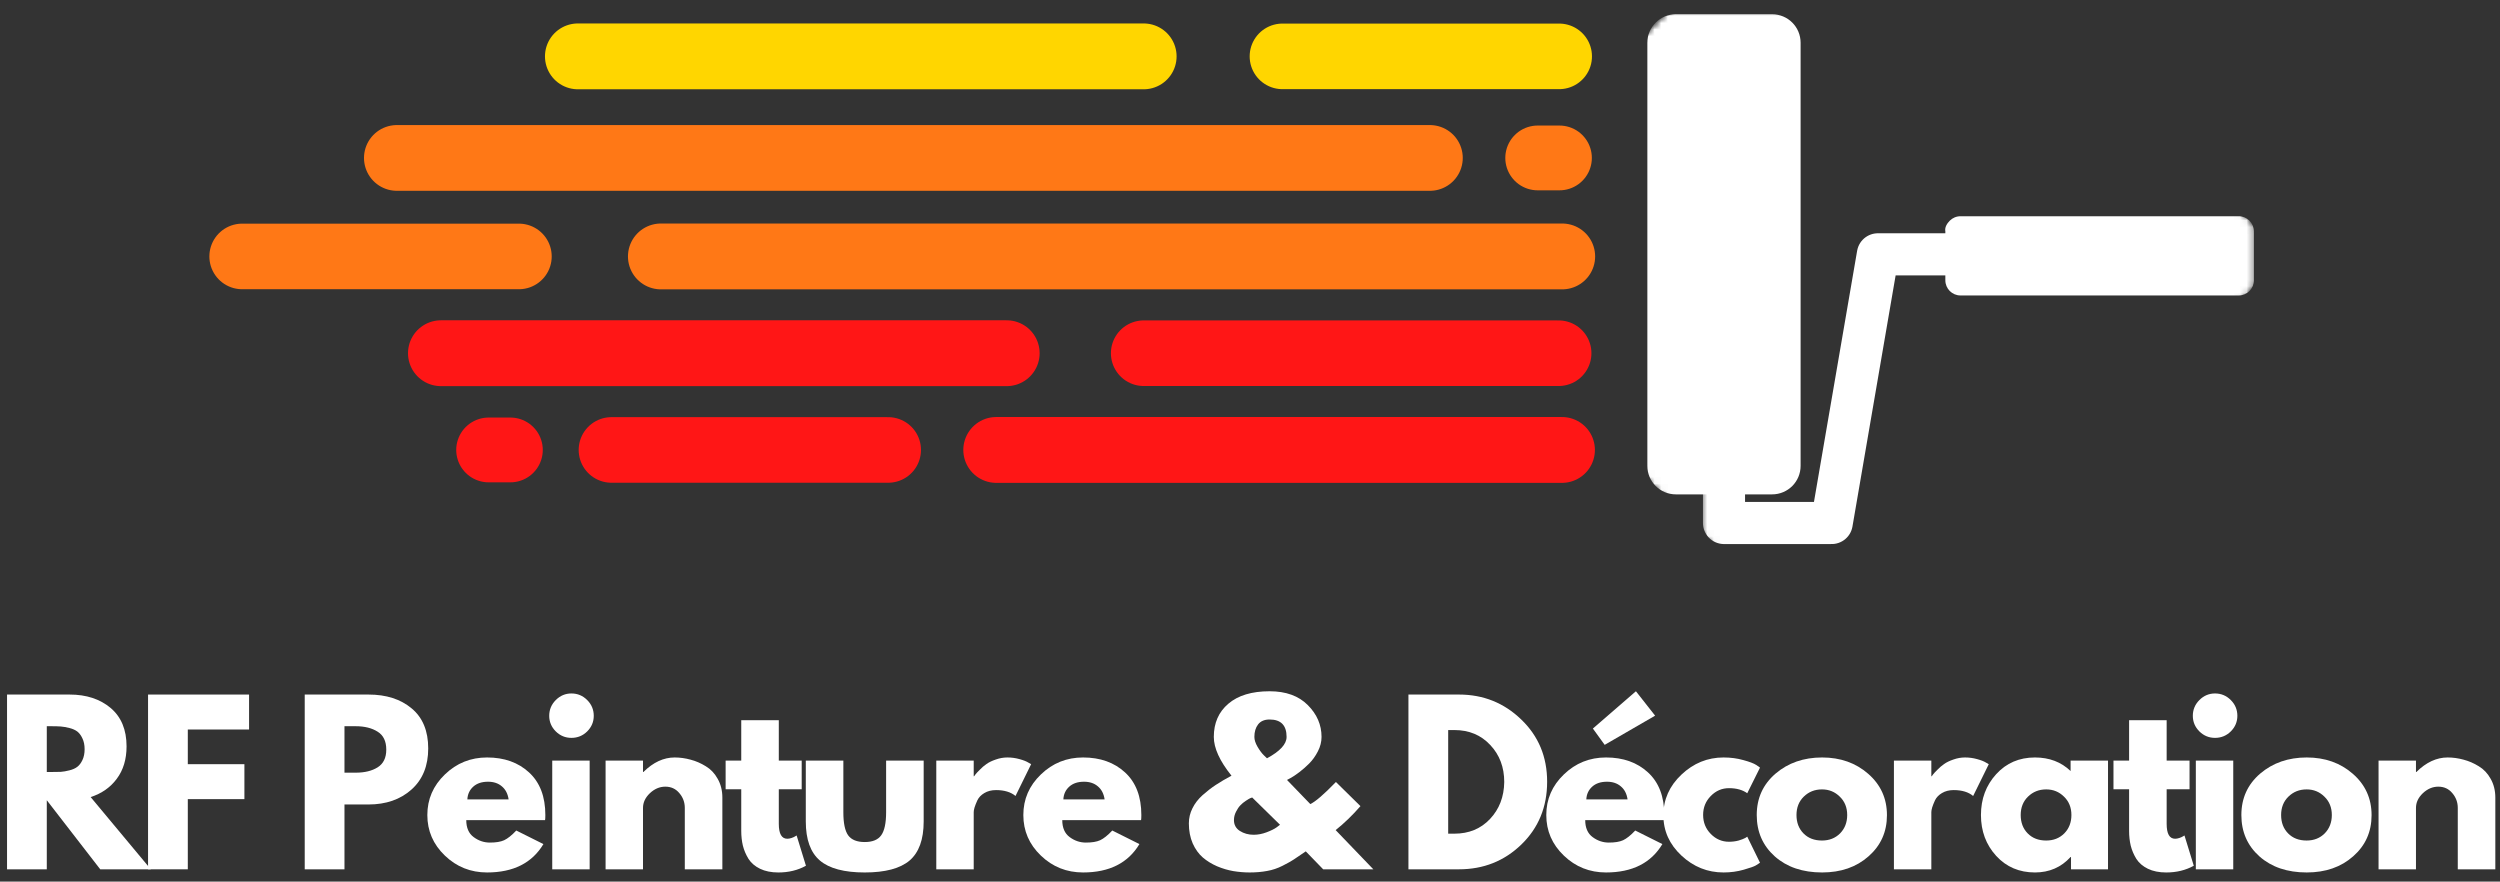
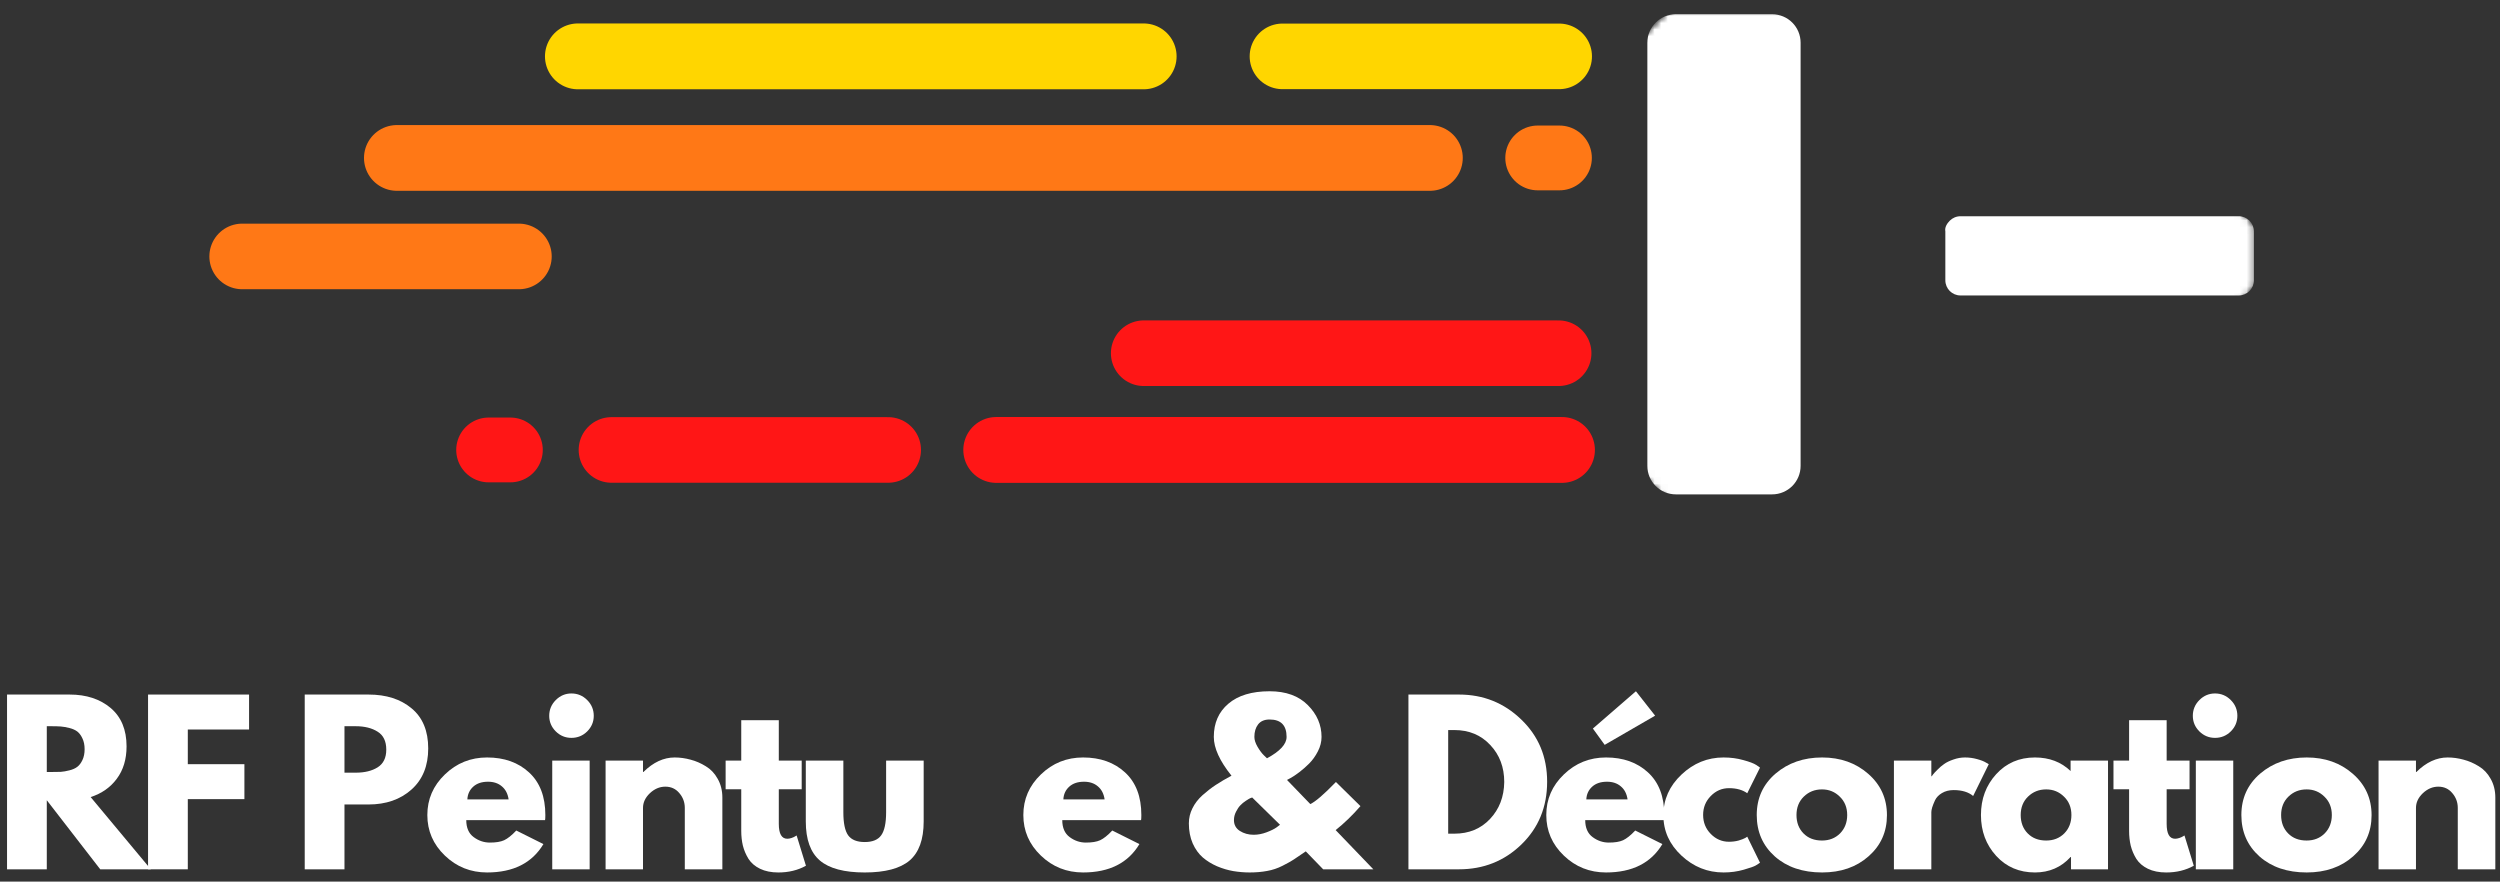
<svg xmlns="http://www.w3.org/2000/svg" width="380" height="134" viewBox="0 0 380 134" fill="none">
  <rect x="0" y="0" width="380" height="134" fill="#333333" stroke="none" />
  <g clip-path="url(#clip0_1690_104)">
    <path d="M87.839 8.568H173.839" stroke="#FFD600" stroke-width="10.007" stroke-linecap="round" />
    <path d="M194.933 8.568H236.995" stroke="#FFD600" stroke-width="9.969" stroke-linecap="round" />
    <path d="M60.323 24.006H217.344" stroke="#FF7816" stroke-width="9.992" stroke-linecap="round" />
    <path d="M233.729 24.006H237.037" stroke="#FF7816" stroke-width="9.847" stroke-linecap="round" />
-     <path d="M100.453 38.978H237.458" stroke="#FF7816" stroke-width="10.006" stroke-linecap="round" />
    <path d="M36.808 38.978H78.875" stroke="#FF7816" stroke-width="9.969" stroke-linecap="round" />
    <path d="M173.844 53.688H236.911" stroke="#FF1616" stroke-width="9.972" stroke-linecap="round" />
-     <path d="M67.02 53.688H153.02" stroke="#FF1616" stroke-width="10.007" stroke-linecap="round" />
    <path d="M151.427 68.391H237.422" stroke="#FF1616" stroke-width="10.007" stroke-linecap="round" />
    <path d="M92.942 68.391H135.005" stroke="#FF1616" stroke-width="9.969" stroke-linecap="round" />
    <path d="M74.27 68.391H77.578" stroke="#FF1616" stroke-width="9.847" stroke-linecap="round" />
    <mask id="mask0_1690_104" style="mask-type:luminance" maskUnits="userSpaceOnUse" x="249" y="1" width="94" height="75">
      <path d="M249.333 1.334H342.666V76.001H249.333V1.334Z" fill="white" />
    </mask>
    <g mask="url(#mask0_1690_104)">
      <mask id="mask1_1690_104" style="mask-type:luminance" maskUnits="userSpaceOnUse" x="216" y="-27" width="132" height="132">
        <path d="M216.099 38.917L281.859 -26.844L347.619 38.917L281.859 104.677L216.099 38.917Z" fill="white" />
      </mask>
      <g mask="url(#mask1_1690_104)">
        <mask id="mask2_1690_104" style="mask-type:luminance" maskUnits="userSpaceOnUse" x="216" y="-27" width="132" height="132">
          <path d="M216.099 38.917L281.859 -26.844L347.619 38.917L281.859 104.677L216.099 38.917Z" fill="white" />
        </mask>
        <g mask="url(#mask2_1690_104)">
          <path d="M251.666 3.432C250.88 4.218 250.396 5.301 250.396 6.499V70.807C250.396 73.208 252.333 75.145 254.734 75.145H269.354C271.76 75.145 273.692 73.208 273.692 70.807V6.499C273.692 4.098 271.76 2.166 269.354 2.166H254.734C253.536 2.166 252.448 2.645 251.666 3.432ZM296.369 33.541C295.953 33.963 295.567 34.551 295.692 35.176V42.603C295.692 43.88 296.724 44.911 298 44.911H340.286C341.562 44.911 342.593 43.88 342.593 42.603V35.176C342.593 33.9 341.562 32.869 340.286 32.869H298C297.364 32.869 296.786 33.124 296.369 33.541Z" fill="white" />
        </g>
      </g>
    </g>
    <mask id="mask3_1690_104" style="mask-type:luminance" maskUnits="userSpaceOnUse" x="258" y="34" width="52" height="50">
      <path d="M258.667 34.666H309.334V83.999H258.667V34.666Z" fill="white" />
    </mask>
    <g mask="url(#mask3_1690_104)">
      <mask id="mask4_1690_104" style="mask-type:luminance" maskUnits="userSpaceOnUse" x="216" y="-27" width="132" height="132">
-         <path d="M216.1 38.917L281.86 -26.844L347.62 38.917L281.86 104.677L216.1 38.917Z" fill="white" />
-       </mask>
+         </mask>
      <g mask="url(#mask4_1690_104)">
        <mask id="mask5_1690_104" style="mask-type:luminance" maskUnits="userSpaceOnUse" x="216" y="-27" width="132" height="132">
          <path d="M216.1 38.917L281.86 -26.844L347.62 38.917L281.86 104.677L216.1 38.917Z" fill="white" />
        </mask>
        <g mask="url(#mask5_1690_104)">
          <path d="M262.048 75.147L262.048 79.496L278.418 79.496L285.439 38.657L305.496 38.657" stroke="white" stroke-width="6.4" stroke-linecap="round" stroke-linejoin="round" />
        </g>
      </g>
    </g>
    <path d="M1.07 105.572H10.57C13.122 105.572 15.206 106.255 16.82 107.614C18.43 108.979 19.237 110.921 19.237 113.447C19.237 115.406 18.742 117.046 17.758 118.364C16.784 119.687 15.456 120.614 13.779 121.156L22.924 132.135H15.237L7.112 121.635V132.135H1.07V105.572ZM7.112 117.343H7.82C8.388 117.343 8.862 117.338 9.237 117.322C9.622 117.296 10.06 117.218 10.55 117.093C11.05 116.968 11.45 116.791 11.758 116.551C12.06 116.317 12.32 115.979 12.529 115.531C12.747 115.072 12.862 114.525 12.862 113.885C12.862 113.234 12.747 112.687 12.529 112.239C12.32 111.781 12.06 111.437 11.758 111.197C11.45 110.963 11.05 110.781 10.55 110.656C10.06 110.531 9.622 110.458 9.237 110.426C8.862 110.4 8.388 110.385 7.82 110.385H7.112V117.343Z" fill="white" />
    <path d="M37.858 105.572V110.885H28.546V116.156H37.15V121.468H28.546V132.135H22.504V105.572H37.858Z" fill="white" />
    <path d="M46.318 105.572H56.006C58.714 105.572 60.902 106.275 62.568 107.676C64.245 109.067 65.089 111.093 65.089 113.76C65.089 116.416 64.24 118.499 62.547 120.01C60.85 121.525 58.672 122.281 56.006 122.281H52.36V132.135H46.318V105.572ZM52.36 117.447H54.068C55.428 117.447 56.537 117.176 57.402 116.635C58.277 116.083 58.714 115.187 58.714 113.947C58.714 112.671 58.277 111.76 57.402 111.218C56.537 110.666 55.428 110.385 54.068 110.385H52.36V117.447Z" fill="white" />
    <path d="M82.851 124.656H70.872C70.872 125.822 71.247 126.687 71.997 127.239C72.747 127.796 73.564 128.072 74.455 128.072C75.372 128.072 76.091 127.958 76.622 127.718C77.163 127.468 77.778 126.979 78.476 126.239L82.601 128.301C80.877 131.176 78.023 132.614 74.038 132.614C71.538 132.614 69.398 131.76 67.622 130.051C65.841 128.343 64.955 126.291 64.955 123.885C64.955 121.484 65.841 119.426 67.622 117.718C69.398 115.999 71.538 115.135 74.038 115.135C76.648 115.135 78.773 115.895 80.413 117.406C82.064 118.921 82.893 121.083 82.893 123.885C82.893 124.275 82.877 124.531 82.851 124.656ZM71.038 121.51H77.309C77.184 120.65 76.841 119.989 76.288 119.531C75.747 119.062 75.044 118.822 74.184 118.822C73.236 118.822 72.486 119.072 71.934 119.572C71.377 120.072 71.08 120.718 71.038 121.51Z" fill="white" />
    <path d="M84.481 106.406C85.148 105.74 85.94 105.406 86.856 105.406C87.784 105.406 88.586 105.74 89.252 106.406C89.919 107.073 90.252 107.875 90.252 108.802C90.252 109.719 89.919 110.51 89.252 111.177C88.586 111.833 87.784 112.156 86.856 112.156C85.94 112.156 85.148 111.833 84.481 111.177C83.815 110.51 83.481 109.719 83.481 108.802C83.481 107.875 83.815 107.073 84.481 106.406ZM83.94 115.615V132.135H89.627V115.615H83.94Z" fill="white" />
    <path d="M92.049 132.135V115.614H97.736V117.343H97.799C99.283 115.874 100.867 115.135 102.549 115.135C103.367 115.135 104.174 115.249 104.965 115.468C105.768 115.676 106.538 116.01 107.278 116.468C108.028 116.916 108.632 117.551 109.09 118.385C109.559 119.208 109.799 120.156 109.799 121.239V132.135H104.09V122.801C104.09 121.942 103.809 121.192 103.257 120.551C102.715 119.9 102.007 119.572 101.132 119.572C100.268 119.572 99.486 119.906 98.778 120.572C98.08 121.239 97.736 121.984 97.736 122.801V132.135H92.049Z" fill="white" />
    <path d="M112.67 115.615V109.469H118.378V115.615H121.857V119.969H118.378V125.219C118.378 126.734 118.805 127.49 119.67 127.49C119.878 127.49 120.097 127.448 120.337 127.365C120.571 127.281 120.753 127.198 120.878 127.115L121.087 126.99L122.503 131.594C121.279 132.271 119.883 132.615 118.316 132.615C117.232 132.615 116.3 132.427 115.524 132.052C114.758 131.677 114.175 131.177 113.774 130.552C113.383 129.917 113.097 129.25 112.92 128.552C112.753 127.844 112.67 127.094 112.67 126.302V119.969H110.295V115.615H112.67Z" fill="white" />
    <path d="M128.19 115.615V123.469C128.19 125.11 128.429 126.277 128.919 126.969C129.419 127.652 130.257 127.99 131.44 127.99C132.617 127.99 133.45 127.652 133.94 126.969C134.44 126.277 134.69 125.11 134.69 123.469V115.615H140.398V124.865C140.398 127.605 139.679 129.584 138.252 130.803C136.82 132.011 134.549 132.615 131.44 132.615C128.325 132.615 126.054 132.011 124.627 130.803C123.195 129.584 122.481 127.605 122.481 124.865V115.615H128.19Z" fill="white" />
-     <path d="M142.316 132.135V115.614H148.004V117.989H148.066C148.118 117.906 148.197 117.801 148.296 117.676C148.389 117.551 148.598 117.333 148.921 117.01C149.238 116.676 149.577 116.385 149.941 116.135C150.301 115.874 150.775 115.645 151.358 115.447C151.941 115.239 152.53 115.135 153.129 115.135C153.754 115.135 154.363 115.218 154.962 115.385C155.572 115.551 156.014 115.729 156.296 115.906L156.733 116.156L154.358 120.989C153.65 120.395 152.66 120.093 151.4 120.093C150.702 120.093 150.108 120.249 149.608 120.551C149.118 120.843 148.775 121.208 148.566 121.635C148.368 122.067 148.223 122.437 148.129 122.739C148.046 123.031 148.004 123.27 148.004 123.447V132.135H142.316Z" fill="white" />
    <path d="M173.443 124.656H161.464C161.464 125.822 161.839 126.687 162.589 127.239C163.339 127.796 164.156 128.072 165.047 128.072C165.964 128.072 166.682 127.958 167.214 127.718C167.755 127.468 168.37 126.979 169.068 126.239L173.193 128.301C171.469 131.176 168.615 132.614 164.63 132.614C162.13 132.614 159.99 131.76 158.214 130.051C156.432 128.343 155.547 126.291 155.547 123.885C155.547 121.484 156.432 119.426 158.214 117.718C159.99 115.999 162.13 115.135 164.63 115.135C167.24 115.135 169.365 115.895 171.005 117.406C172.656 118.921 173.484 121.083 173.484 123.885C173.484 124.275 173.469 124.531 173.443 124.656ZM161.63 121.51H167.901C167.776 120.65 167.432 119.989 166.88 119.531C166.339 119.062 165.635 118.822 164.776 118.822C163.828 118.822 163.078 119.072 162.526 119.572C161.969 120.072 161.672 120.718 161.63 121.51Z" fill="white" />
    <path d="M180.707 125.156C180.707 124.354 180.884 123.588 181.249 122.864C181.608 122.13 182.124 121.463 182.79 120.864C183.457 120.27 184.129 119.749 184.811 119.301C185.504 118.843 186.296 118.38 187.186 117.906C185.395 115.671 184.499 113.708 184.499 112.01C184.499 109.9 185.233 108.218 186.707 106.968C188.176 105.708 190.27 105.072 192.978 105.072C195.462 105.072 197.4 105.775 198.79 107.176C200.176 108.567 200.874 110.176 200.874 112.01C200.874 112.76 200.686 113.499 200.311 114.218C199.947 114.926 199.509 115.541 198.999 116.051C198.499 116.551 197.988 116.999 197.478 117.385C196.962 117.775 196.525 118.067 196.165 118.26L195.624 118.551L199.165 122.218C199.926 121.874 201.228 120.755 203.061 118.864L206.79 122.531C205.592 123.906 204.337 125.124 203.02 126.176L208.749 132.135H201.124L198.478 129.406C197.655 129.979 197.051 130.385 196.665 130.635C196.29 130.885 195.717 131.208 194.957 131.593C194.191 131.984 193.405 132.244 192.603 132.385C191.796 132.536 190.915 132.614 189.957 132.614C189.108 132.614 188.275 132.541 187.457 132.406C186.65 132.265 185.832 132.025 184.999 131.676C184.176 131.317 183.457 130.874 182.832 130.343C182.207 129.801 181.691 129.088 181.29 128.197C180.9 127.296 180.707 126.281 180.707 125.156ZM192.978 109.364C192.197 109.364 191.613 109.614 191.228 110.114C190.853 110.604 190.665 111.234 190.665 112.01C190.665 112.458 190.822 112.958 191.145 113.51C191.462 114.051 191.78 114.484 192.103 114.801L192.582 115.26C194.566 114.192 195.561 113.109 195.561 112.01C195.561 110.249 194.697 109.364 192.978 109.364ZM194.561 125.364L190.332 121.218C190.259 121.234 190.165 121.27 190.04 121.322C189.915 121.38 189.691 121.51 189.374 121.718C189.051 121.926 188.775 122.156 188.54 122.406C188.301 122.645 188.082 122.968 187.874 123.385C187.665 123.791 187.561 124.213 187.561 124.656C187.561 125.364 187.858 125.916 188.457 126.301C189.066 126.692 189.77 126.885 190.561 126.885C191.197 126.885 191.853 126.76 192.52 126.51C193.186 126.26 193.691 126.01 194.04 125.76L194.561 125.364Z" fill="white" />
    <path d="M214.082 105.572H221.77C225.462 105.572 228.613 106.838 231.228 109.364C233.853 111.88 235.165 115.031 235.165 118.822C235.165 122.656 233.858 125.838 231.249 128.364C228.65 130.88 225.488 132.135 221.77 132.135H214.082V105.572ZM220.124 126.718H221.061C223.27 126.718 225.072 125.979 226.478 124.489C227.895 122.989 228.613 121.114 228.645 118.864C228.645 116.614 227.936 114.739 226.52 113.239C225.113 111.729 223.296 110.968 221.061 110.968H220.124V126.718Z" fill="white" />
    <path d="M242.119 110.739L248.661 105.072L251.578 108.781L243.911 113.218L242.119 110.739ZM252.932 124.656H240.953C240.953 125.822 241.328 126.687 242.078 127.239C242.828 127.796 243.646 128.072 244.536 128.072C245.453 128.072 246.172 127.958 246.703 127.718C247.244 127.468 247.859 126.979 248.557 126.239L252.682 128.301C250.958 131.176 248.104 132.614 244.119 132.614C241.619 132.614 239.479 131.76 237.703 130.051C235.922 128.343 235.036 126.291 235.036 123.885C235.036 121.484 235.922 119.426 237.703 117.718C239.479 115.999 241.619 115.135 244.119 115.135C246.729 115.135 248.854 115.895 250.494 117.406C252.146 118.921 252.974 121.083 252.974 123.885C252.974 124.275 252.958 124.531 252.932 124.656ZM241.119 121.51H247.39C247.265 120.65 246.922 119.989 246.369 119.531C245.828 119.062 245.125 118.822 244.265 118.822C243.317 118.822 242.567 119.072 242.015 119.572C241.458 120.072 241.161 120.718 241.119 121.51Z" fill="white" />
    <path d="M262.812 119.801C261.739 119.801 260.817 120.197 260.041 120.989C259.26 121.781 258.875 122.739 258.875 123.864C258.875 125.005 259.26 125.968 260.041 126.76C260.817 127.551 261.739 127.947 262.812 127.947C263.323 127.947 263.812 127.885 264.271 127.76C264.729 127.624 265.067 127.489 265.291 127.364L265.583 127.176L267.521 131.135C267.364 131.249 267.151 131.385 266.875 131.551C266.609 131.708 266 131.921 265.041 132.197C264.083 132.473 263.062 132.614 261.979 132.614C259.547 132.614 257.416 131.76 255.583 130.051C253.75 128.343 252.833 126.301 252.833 123.926C252.833 121.525 253.75 119.463 255.583 117.739C257.416 116.005 259.547 115.135 261.979 115.135C263.062 115.135 264.062 115.27 264.979 115.531C265.906 115.781 266.567 116.031 266.958 116.281L267.521 116.676L265.583 120.572C264.875 120.062 263.948 119.801 262.812 119.801Z" fill="white" />
    <path d="M269.774 130.176C267.941 128.541 267.024 126.442 267.024 123.885C267.024 121.333 267.972 119.234 269.879 117.593C271.795 115.958 274.155 115.135 276.962 115.135C279.738 115.135 282.071 115.963 283.962 117.614C285.863 119.27 286.816 121.364 286.816 123.906C286.816 126.437 285.884 128.52 284.024 130.156C282.175 131.796 279.821 132.614 276.962 132.614C274.004 132.614 271.608 131.801 269.774 130.176ZM274.17 121.093C273.431 121.817 273.066 122.749 273.066 123.885C273.066 125.025 273.42 125.958 274.129 126.676C274.837 127.4 275.774 127.76 276.941 127.76C278.05 127.76 278.967 127.4 279.691 126.676C280.41 125.942 280.774 125.01 280.774 123.885C280.774 122.749 280.399 121.817 279.649 121.093C278.91 120.359 278.009 119.989 276.941 119.989C275.842 119.989 274.92 120.359 274.17 121.093Z" fill="white" />
    <path d="M287.876 132.135V115.614H293.563V117.989H293.626C293.678 117.906 293.756 117.801 293.855 117.676C293.949 117.551 294.157 117.333 294.48 117.01C294.798 116.676 295.136 116.385 295.501 116.135C295.86 115.874 296.334 115.645 296.918 115.447C297.501 115.239 298.09 115.135 298.688 115.135C299.313 115.135 299.923 115.218 300.522 115.385C301.131 115.551 301.574 115.729 301.855 115.906L302.293 116.156L299.918 120.989C299.209 120.395 298.22 120.093 296.959 120.093C296.261 120.093 295.668 120.249 295.168 120.551C294.678 120.843 294.334 121.208 294.126 121.635C293.928 122.067 293.782 122.437 293.688 122.739C293.605 123.031 293.563 123.27 293.563 123.447V132.135H287.876Z" fill="white" />
    <path d="M303.418 130.093C301.876 128.4 301.105 126.333 301.105 123.885C301.105 121.442 301.876 119.374 303.418 117.676C304.96 115.984 306.923 115.135 309.314 115.135C311.491 115.135 313.298 115.822 314.73 117.197V115.614H320.418V132.135H314.793V130.26H314.73C313.298 131.833 311.491 132.614 309.314 132.614C306.923 132.614 304.96 131.775 303.418 130.093ZM308.251 121.093C307.512 121.817 307.147 122.749 307.147 123.885C307.147 125.025 307.501 125.958 308.21 126.676C308.918 127.4 309.855 127.76 311.022 127.76C312.132 127.76 313.048 127.4 313.772 126.676C314.491 125.942 314.855 125.01 314.855 123.885C314.855 122.749 314.48 121.817 313.73 121.093C312.991 120.359 312.09 119.989 311.022 119.989C309.923 119.989 309.001 120.359 308.251 121.093Z" fill="white" />
    <path d="M323.623 115.615V109.469H329.331V115.615H332.811V119.969H329.331V125.219C329.331 126.734 329.758 127.49 330.623 127.49C330.831 127.49 331.05 127.448 331.29 127.365C331.524 127.281 331.706 127.198 331.831 127.115L332.04 126.99L333.456 131.594C332.232 132.271 330.837 132.615 329.269 132.615C328.186 132.615 327.253 132.427 326.477 132.052C325.712 131.677 325.128 131.177 324.727 130.552C324.337 129.917 324.05 129.25 323.873 128.552C323.706 127.844 323.623 127.094 323.623 126.302V119.969H321.248V115.615H323.623Z" fill="white" />
    <path d="M334.309 106.406C334.975 105.74 335.767 105.406 336.684 105.406C337.611 105.406 338.413 105.74 339.079 106.406C339.746 107.073 340.079 107.875 340.079 108.802C340.079 109.719 339.746 110.51 339.079 111.177C338.413 111.833 337.611 112.156 336.684 112.156C335.767 112.156 334.975 111.833 334.309 111.177C333.642 110.51 333.309 109.719 333.309 108.802C333.309 107.875 333.642 107.073 334.309 106.406ZM333.767 115.615V132.135H339.454V115.615H333.767Z" fill="white" />
    <path d="M343.438 130.176C341.605 128.541 340.688 126.442 340.688 123.885C340.688 121.333 341.636 119.234 343.543 117.593C345.459 115.958 347.819 115.135 350.626 115.135C353.402 115.135 355.735 115.963 357.626 117.614C359.527 119.27 360.48 121.364 360.48 123.906C360.48 126.437 359.548 128.52 357.688 130.156C355.84 131.796 353.485 132.614 350.626 132.614C347.668 132.614 345.272 131.801 343.438 130.176ZM347.834 121.093C347.095 121.817 346.73 122.749 346.73 123.885C346.73 125.025 347.084 125.958 347.793 126.676C348.501 127.4 349.438 127.76 350.605 127.76C351.715 127.76 352.631 127.4 353.355 126.676C354.074 125.942 354.438 125.01 354.438 123.885C354.438 122.749 354.063 121.817 353.313 121.093C352.574 120.359 351.673 119.989 350.605 119.989C349.506 119.989 348.584 120.359 347.834 121.093Z" fill="white" />
    <path d="M361.54 132.135V115.614H367.228V117.343H367.29C368.774 115.874 370.358 115.135 372.04 115.135C372.858 115.135 373.665 115.249 374.457 115.468C375.259 115.676 376.03 116.01 376.769 116.468C377.519 116.916 378.123 117.551 378.582 118.385C379.05 119.208 379.29 120.156 379.29 121.239V132.135H373.582V122.801C373.582 121.942 373.3 121.192 372.748 120.551C372.207 119.9 371.498 119.572 370.623 119.572C369.759 119.572 368.978 119.906 368.269 120.572C367.571 121.239 367.228 121.984 367.228 122.801V132.135H361.54Z" fill="white" />
  </g>
  <defs>
    <clipPath id="clip0_1690_104">
      <rect width="380" height="134" fill="white" />
    </clipPath>
  </defs>
</svg>